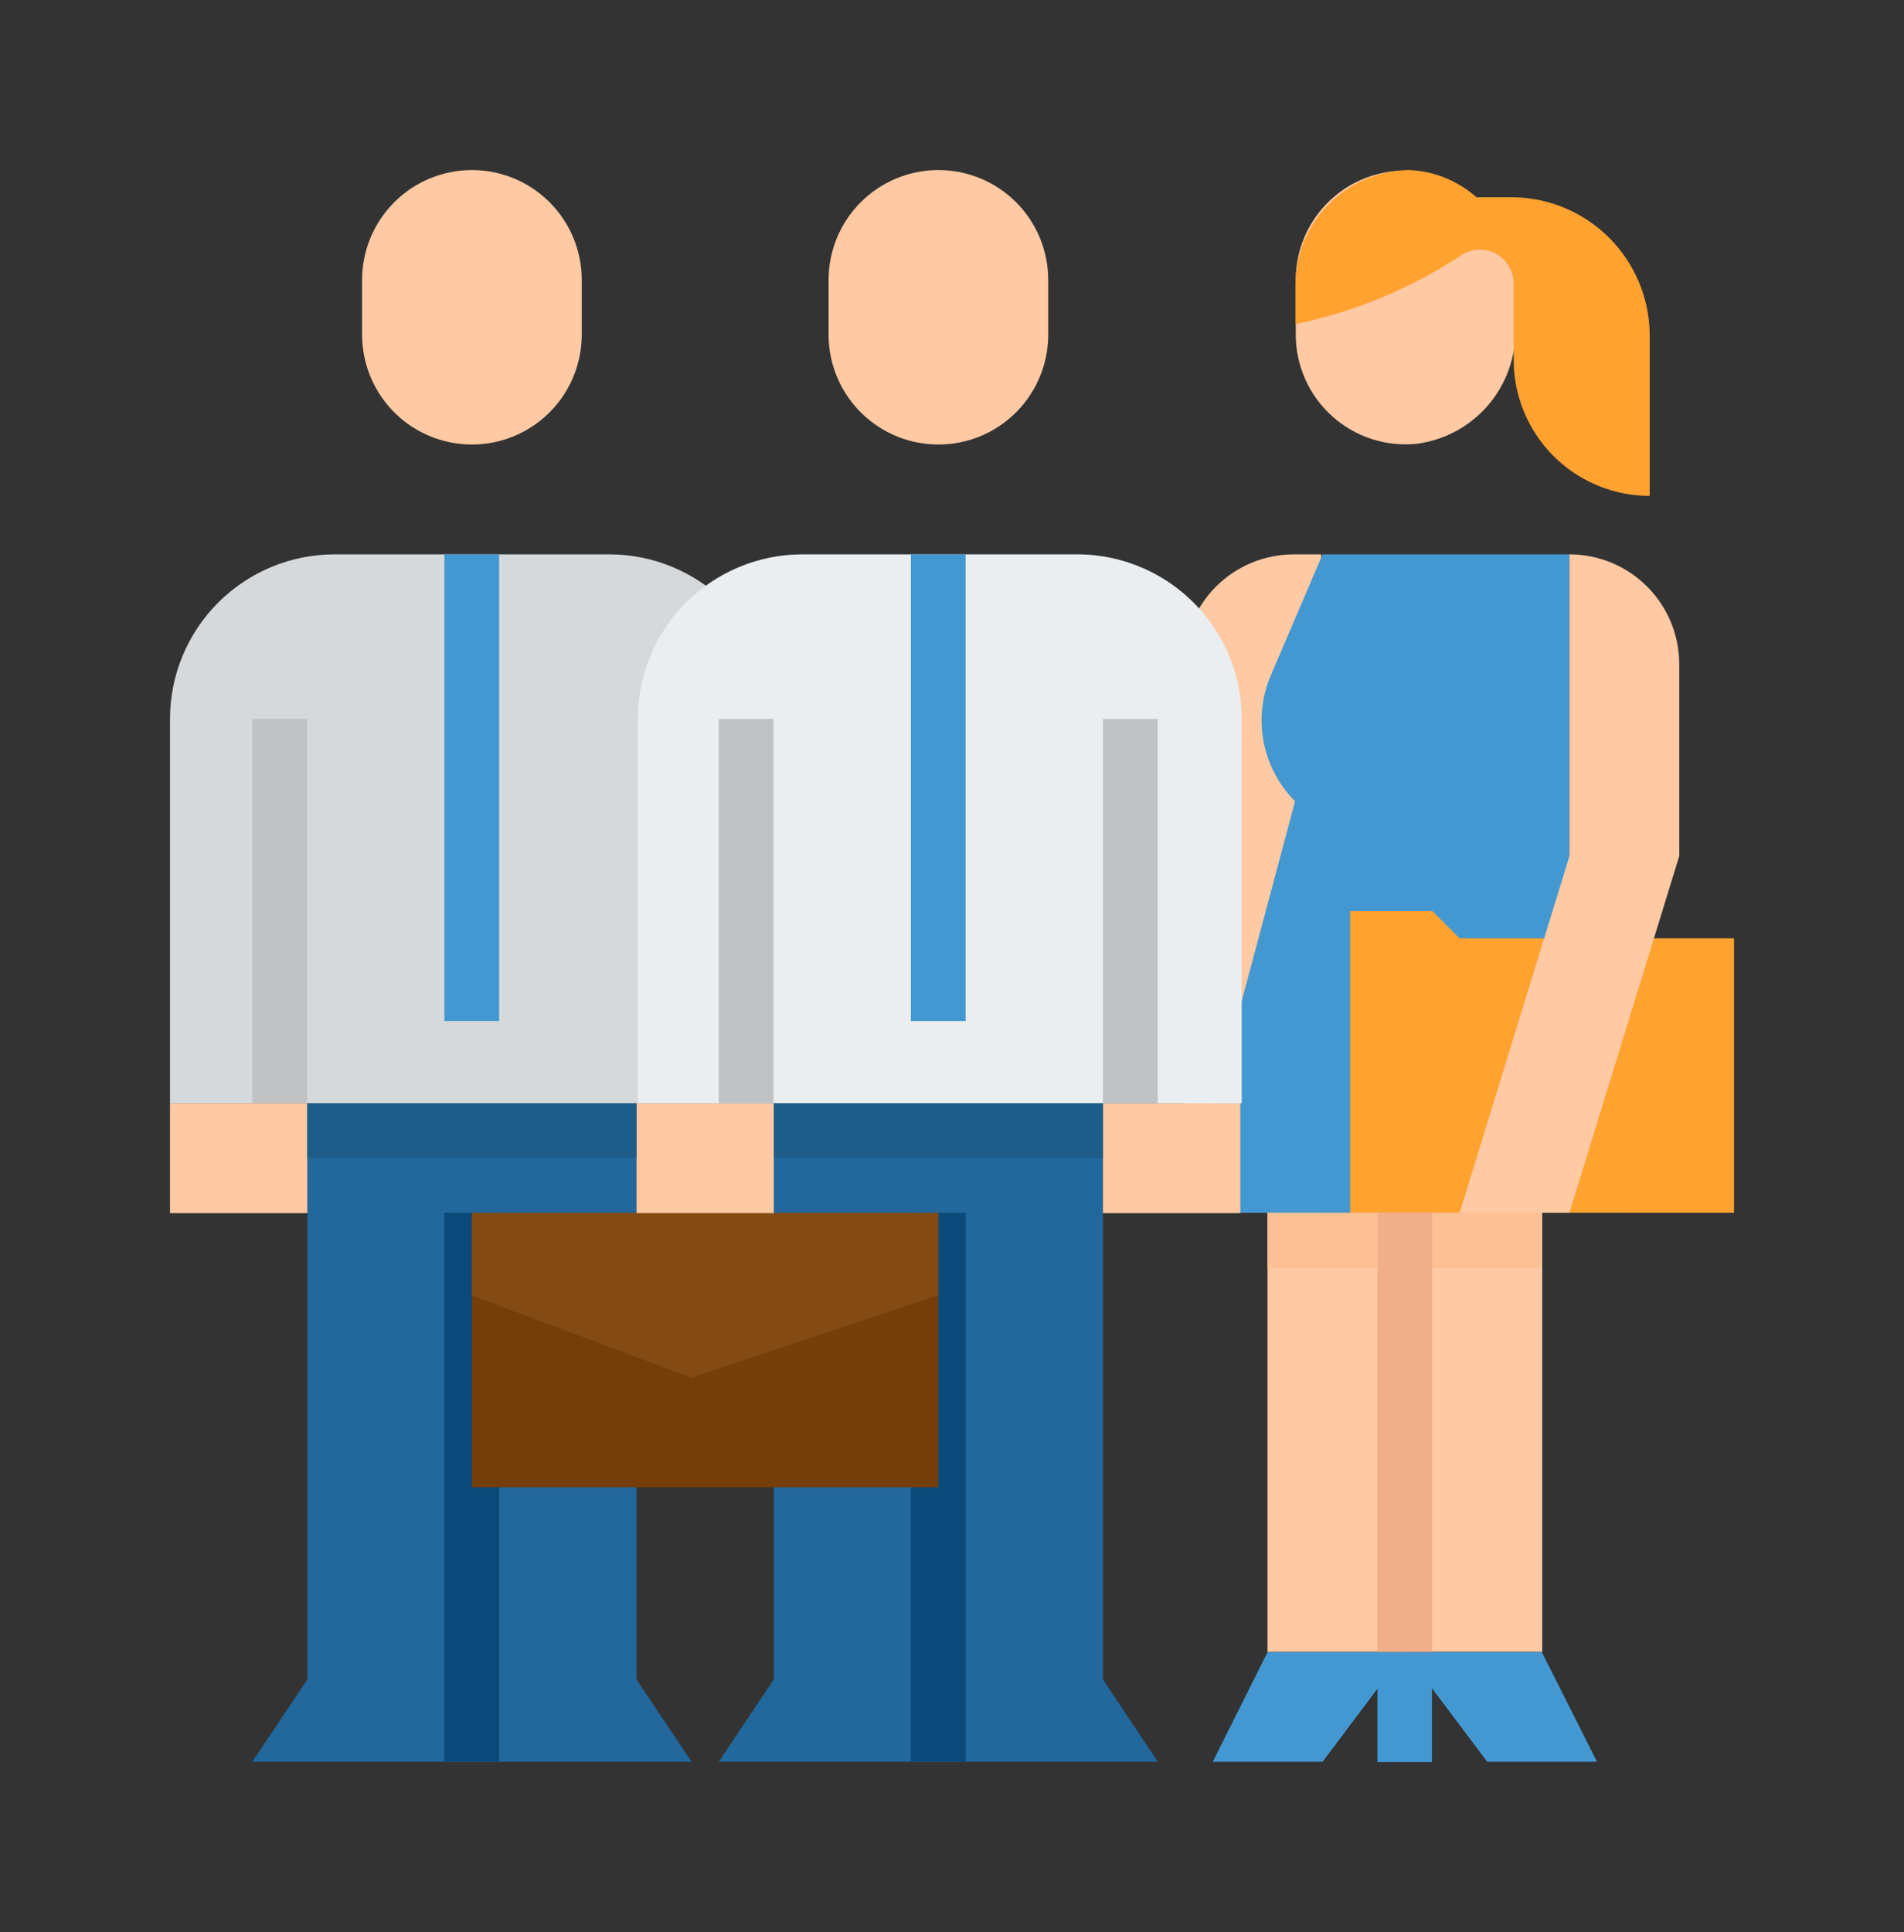
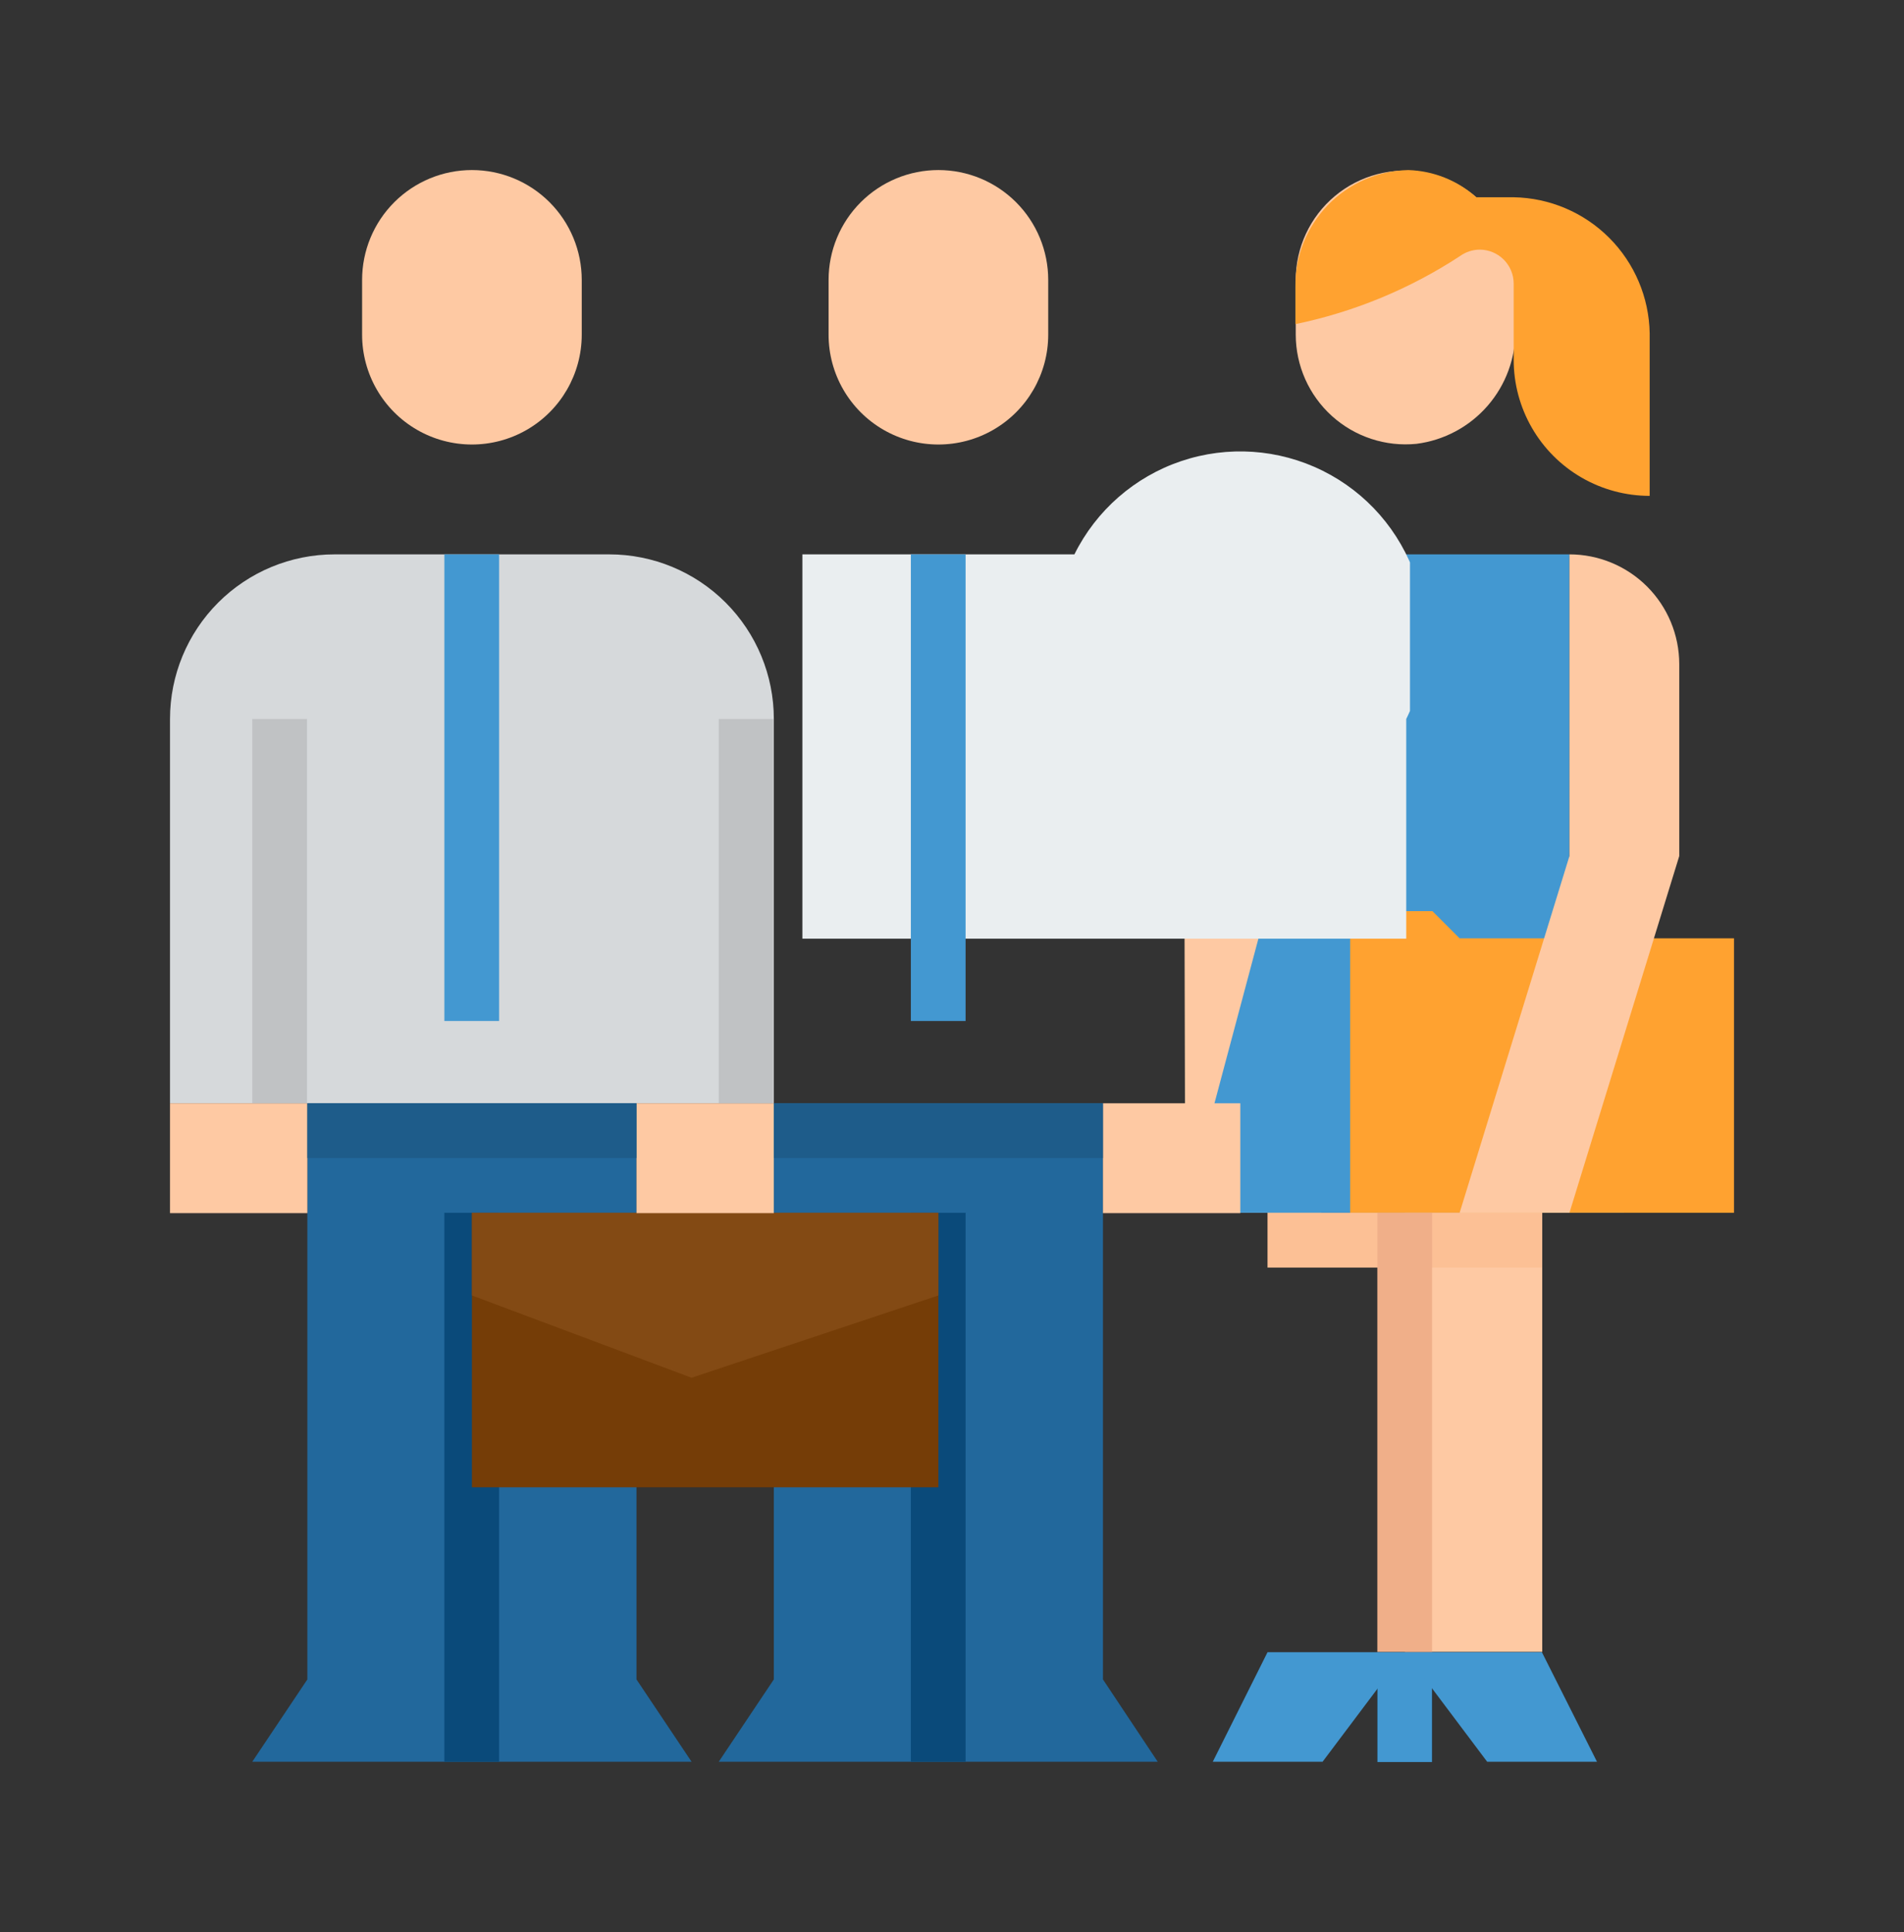
<svg xmlns="http://www.w3.org/2000/svg" viewBox="0 0 56 56.81">
  <rect x="0" y="0" width="56" height="56.81" fill="#333333" stroke="none" />
  <defs>
    <style>.a{fill:none;}.b{clip-path:url(#a);}.c{clip-path:url(#b);}.d{fill:#fec9a3;}.e{clip-path:url(#c);}.f{clip-path:url(#e);}.g{fill:#ffa230;}.h{clip-path:url(#g);}.i{fill:#4398d1;}.j{clip-path:url(#i);}.k{clip-path:url(#k);}.l{clip-path:url(#m);}.m{clip-path:url(#o);}.n{fill:#22689c;}.o{clip-path:url(#q);}.p{fill:#d6d9db;}.q{clip-path:url(#s);}.r{clip-path:url(#t);}.s{fill:#0a4a7a;}.t{clip-path:url(#u);}.u{clip-path:url(#w);}.v{clip-path:url(#x);}.w{fill:#c0c2c4;}.x{clip-path:url(#y);}.y{clip-path:url(#aa);}.z{clip-path:url(#ab);}.aa{clip-path:url(#ac);}.ab{clip-path:url(#ae);}.ac{fill:#753d07;}.ad{clip-path:url(#af);}.ae{clip-path:url(#ah);}.af{clip-path:url(#ai);}.ag{clip-path:url(#aj);}.ah{clip-path:url(#al);}.ai{fill:#fcc095;}.aj{clip-path:url(#am);}.ak{fill:#f0af89;}.al{clip-path:url(#an);}.am{fill:#834a14;}.an{clip-path:url(#ap);}.ao{clip-path:url(#aq);}.ap{fill:#eaeef0;}.aq{clip-path:url(#as);}.ar{clip-path:url(#at);}.as{clip-path:url(#au);}.at{clip-path:url(#av);}.au{fill:#1e5c8a;}.av{clip-path:url(#aw);}</style>
    <clipPath id="a" transform="translate(-245.4 -205.06)">
      <path class="a" d="M280.26,240.72h4V221.36h-.81a3.23,3.23,0,0,0-3.23,3.22Z" />
    </clipPath>
    <clipPath id="b" transform="translate(-245.4 -205.06)">
      <rect class="a" x="-399.6" y="-3443.94" width="1600" height="4248" />
    </clipPath>
    <clipPath id="c" transform="translate(-245.4 -205.06)">
      <path class="a" d="M289.51,211.7a3.21,3.21,0,0,0-6,1.59v1.61a3.23,3.23,0,0,0,3.55,3.21,3.33,3.33,0,0,0,2.91-3.35v-1.47A3.27,3.27,0,0,0,289.51,211.7Z" />
    </clipPath>
    <clipPath id="e" transform="translate(-245.4 -205.06)">
      <path class="a" d="M289.92,210.86h-1.1a3.14,3.14,0,0,0-2-.8,3.39,3.39,0,0,0-3.32,3.43v1.1s0,0,0,0h0a14,14,0,0,0,4.84-2,1,1,0,0,1,.58-.19,1,1,0,0,1,1,1v2.24a4,4,0,0,0,4,4,0,0,0,0,0,0,0v-4.78A4.07,4.07,0,0,0,289.92,210.86Z" />
    </clipPath>
    <clipPath id="g" transform="translate(-245.4 -205.06)">
      <path class="a" d="M293.17,240.72H280.26l3.23-12.1a3.37,3.37,0,0,1-.71-3.71l1.52-3.55h7.26V231Z" />
    </clipPath>
    <clipPath id="i" transform="translate(-245.4 -205.06)">
      <rect class="a" x="285.91" y="253.64" width="1.61" height="3.23" />
    </clipPath>
    <clipPath id="k" transform="translate(-245.4 -205.06)">
      <polygon class="a" points="296.4 240.72 285.11 240.72 285.11 231.85 287.53 231.85 288.33 232.65 296.4 232.65 296.4 240.72" />
    </clipPath>
    <clipPath id="m" transform="translate(-245.4 -205.06)">
      <path class="a" d="M291.56,240.72h-3.23l3.23-10.49v-8.87a3.23,3.23,0,0,1,3.23,3.22v5.65Z" />
    </clipPath>
    <clipPath id="o" transform="translate(-245.4 -205.06)">
      <polygon class="a" points="264.12 254.44 264.12 237.5 254.44 237.5 254.44 254.44 252.82 256.86 265.74 256.86 264.12 254.44" />
    </clipPath>
    <clipPath id="q" transform="translate(-245.4 -205.06)">
      <path class="a" d="M263.32,221.36h-8.08a4.84,4.84,0,0,0-4.84,4.84v11.3h17.76V226.2A4.84,4.84,0,0,0,263.32,221.36Z" />
    </clipPath>
    <clipPath id="s" transform="translate(-245.4 -205.06)">
      <rect class="a" x="250.4" y="237.5" width="4.04" height="3.23" />
    </clipPath>
    <clipPath id="t" transform="translate(-245.4 -205.06)">
      <rect class="a" x="258.47" y="240.72" width="1.61" height="16.14" />
    </clipPath>
    <clipPath id="u" transform="translate(-245.4 -205.06)">
      <path class="a" d="M259.28,210.06a3.23,3.23,0,0,1,3.23,3.23v1.61a3.23,3.23,0,0,1-6.46,0v-1.61A3.23,3.23,0,0,1,259.28,210.06Z" />
    </clipPath>
    <clipPath id="w" transform="translate(-245.4 -205.06)">
      <rect class="a" x="258.47" y="221.36" width="1.61" height="13.72" />
    </clipPath>
    <clipPath id="x" transform="translate(-245.4 -205.06)">
      <rect class="a" x="252.82" y="226.2" width="1.61" height="11.3" />
    </clipPath>
    <clipPath id="y" transform="translate(-245.4 -205.06)">
      <polygon class="a" points="277.84 254.44 277.84 237.5 268.16 237.5 268.16 254.44 266.54 256.86 279.45 256.86 277.84 254.44" />
    </clipPath>
    <clipPath id="aa" transform="translate(-245.4 -205.06)">
      <rect class="a" x="277.84" y="237.5" width="4.04" height="3.23" />
    </clipPath>
    <clipPath id="ab" transform="translate(-245.4 -205.06)">
      <rect class="a" x="272.19" y="240.72" width="1.61" height="16.14" />
    </clipPath>
    <clipPath id="ac" transform="translate(-245.4 -205.06)">
      <path class="a" d="M273,210.06a3.23,3.23,0,0,1,3.23,3.23v1.61a3.23,3.23,0,1,1-6.46,0v-1.61A3.23,3.23,0,0,1,273,210.06Z" />
    </clipPath>
    <clipPath id="ae" transform="translate(-245.4 -205.06)">
      <rect class="a" x="259.28" y="240.72" width="13.72" height="8.07" />
    </clipPath>
    <clipPath id="af" transform="translate(-245.4 -205.06)">
      <polygon class="a" points="281.07 256.86 284.3 256.86 286.72 253.64 282.68 253.64 281.07 256.86" />
    </clipPath>
    <clipPath id="ah" transform="translate(-245.4 -205.06)">
      <rect class="a" x="282.68" y="240.72" width="4.04" height="12.91" />
    </clipPath>
    <clipPath id="ai" transform="translate(-245.4 -205.06)">
      <rect class="a" x="286.72" y="240.72" width="4.04" height="12.91" />
    </clipPath>
    <clipPath id="aj" transform="translate(-245.4 -205.06)">
      <polygon class="a" points="286.72 253.64 289.14 256.86 292.37 256.86 290.75 253.64 286.72 253.64" />
    </clipPath>
    <clipPath id="al" transform="translate(-245.4 -205.06)">
      <rect class="a" x="282.68" y="240.72" width="8.07" height="1.61" />
    </clipPath>
    <clipPath id="am" transform="translate(-245.4 -205.06)">
      <rect class="a" x="285.91" y="240.72" width="1.61" height="12.91" />
    </clipPath>
    <clipPath id="an" transform="translate(-245.4 -205.06)">
      <polygon class="a" points="259.28 240.72 259.28 243.15 265.74 245.57 273 243.15 273 240.72 259.28 240.72" />
    </clipPath>
    <clipPath id="ap" transform="translate(-245.4 -205.06)">
      <rect class="a" x="264.12" y="237.5" width="4.04" height="3.23" />
    </clipPath>
    <clipPath id="aq" transform="translate(-245.4 -205.06)">
-       <path class="a" d="M277,221.36H269a4.84,4.84,0,0,0-4.84,4.84v11.3h17.76V226.2A4.84,4.84,0,0,0,277,221.36Z" />
+       <path class="a" d="M277,221.36H269v11.3h17.76V226.2A4.84,4.84,0,0,0,277,221.36Z" />
    </clipPath>
    <clipPath id="as" transform="translate(-245.4 -205.06)">
      <rect class="a" x="272.19" y="221.36" width="1.61" height="13.72" />
    </clipPath>
    <clipPath id="at" transform="translate(-245.4 -205.06)">
-       <rect class="a" x="277.84" y="226.2" width="1.61" height="11.3" />
-     </clipPath>
+       </clipPath>
    <clipPath id="au" transform="translate(-245.4 -205.06)">
      <rect class="a" x="266.54" y="226.2" width="1.61" height="11.3" />
    </clipPath>
    <clipPath id="av" transform="translate(-245.4 -205.06)">
      <rect class="a" x="254.44" y="237.5" width="9.68" height="1.61" />
    </clipPath>
    <clipPath id="aw" transform="translate(-245.4 -205.06)">
      <rect class="a" x="268.16" y="237.5" width="9.68" height="1.61" />
    </clipPath>
  </defs>
  <g class="b">
    <g class="c">
      <rect class="d" x="29.86" y="11.3" width="14.04" height="29.37" />
    </g>
  </g>
  <g class="e">
    <g class="c">
      <rect class="d" x="33.09" width="16.46" height="18.07" />
    </g>
  </g>
  <g class="f">
    <g class="c">
      <rect class="g" x="33.09" width="20.49" height="19.68" />
    </g>
  </g>
  <g class="h">
    <g class="c">
      <rect class="i" x="29.86" y="11.3" width="22.91" height="29.37" />
    </g>
  </g>
  <g class="j">
    <rect x="35.51" y="43.58" width="11.61" height="13.23" />
  </g>
  <g class="j">
    <rect class="i" x="35.51" y="43.58" width="11.61" height="13.23" />
  </g>
  <g class="k">
    <g class="c">
      <rect class="g" x="34.7" y="21.79" width="21.3" height="18.88" />
    </g>
  </g>
  <g class="l">
    <g class="c">
      <rect class="d" x="37.93" y="11.3" width="16.46" height="29.37" />
    </g>
  </g>
  <g class="m">
    <g class="c">
      <rect class="n" x="2.42" y="27.44" width="22.91" height="29.37" />
    </g>
  </g>
  <g class="o">
    <g class="c">
      <rect class="p" y="11.3" width="27.75" height="26.14" />
    </g>
  </g>
  <g class="q">
    <rect class="d" y="27.44" width="14.04" height="13.23" />
  </g>
  <g class="r">
    <rect class="s" x="8.07" y="30.67" width="11.61" height="26.14" />
  </g>
  <g class="t">
    <g class="c">
      <rect class="d" x="5.65" width="16.46" height="18.07" />
    </g>
  </g>
  <g class="u">
    <rect class="i" x="8.07" y="11.3" width="11.61" height="23.72" />
  </g>
  <g class="v">
    <rect class="w" x="2.42" y="16.14" width="11.61" height="21.3" />
  </g>
  <g class="x">
    <g class="c">
      <rect class="n" x="16.14" y="27.44" width="22.91" height="29.37" />
    </g>
  </g>
  <g class="y">
    <rect class="d" x="27.44" y="27.44" width="14.04" height="13.23" />
  </g>
  <g class="z">
    <rect class="s" x="21.79" y="30.67" width="11.61" height="26.14" />
  </g>
  <g class="aa">
    <g class="c">
      <rect class="d" x="19.37" width="16.46" height="18.07" />
    </g>
  </g>
  <g class="ab">
    <rect class="ac" x="8.88" y="30.67" width="23.72" height="18.07" />
  </g>
  <g class="ad">
    <g class="c">
      <rect class="i" x="30.67" y="43.58" width="15.65" height="13.23" />
    </g>
  </g>
  <g class="ae">
-     <rect class="d" x="32.28" y="30.67" width="14.04" height="22.91" />
-   </g>
+     </g>
  <g class="af">
    <rect class="d" x="36.32" y="30.67" width="14.04" height="22.91" />
  </g>
  <g class="ag">
    <g class="c">
      <rect class="i" x="36.32" y="43.58" width="15.65" height="13.23" />
    </g>
  </g>
  <g class="ah">
    <rect class="ai" x="32.28" y="30.67" width="18.07" height="11.61" />
  </g>
  <g class="aj">
    <rect class="ak" x="35.51" y="30.67" width="11.61" height="22.91" />
  </g>
  <g class="al">
    <g class="c">
      <rect class="am" x="8.88" y="30.67" width="23.72" height="14.84" />
    </g>
  </g>
  <g class="an">
    <rect class="d" x="13.72" y="27.44" width="14.04" height="13.23" />
  </g>
  <g class="ao">
    <g class="c">
      <rect class="ap" x="13.72" y="11.3" width="27.75" height="26.14" />
    </g>
  </g>
  <g class="aq">
    <rect class="i" x="21.79" y="11.3" width="11.61" height="23.72" />
  </g>
  <g class="ar">
    <rect class="w" x="27.44" y="16.14" width="11.61" height="21.3" />
  </g>
  <g class="as">
    <rect class="w" x="16.14" y="16.14" width="11.61" height="21.3" />
  </g>
  <g class="at">
    <rect class="au" x="4.04" y="27.44" width="19.68" height="11.61" />
  </g>
  <g class="av">
    <rect class="au" x="17.75" y="27.44" width="19.68" height="11.61" />
  </g>
</svg>